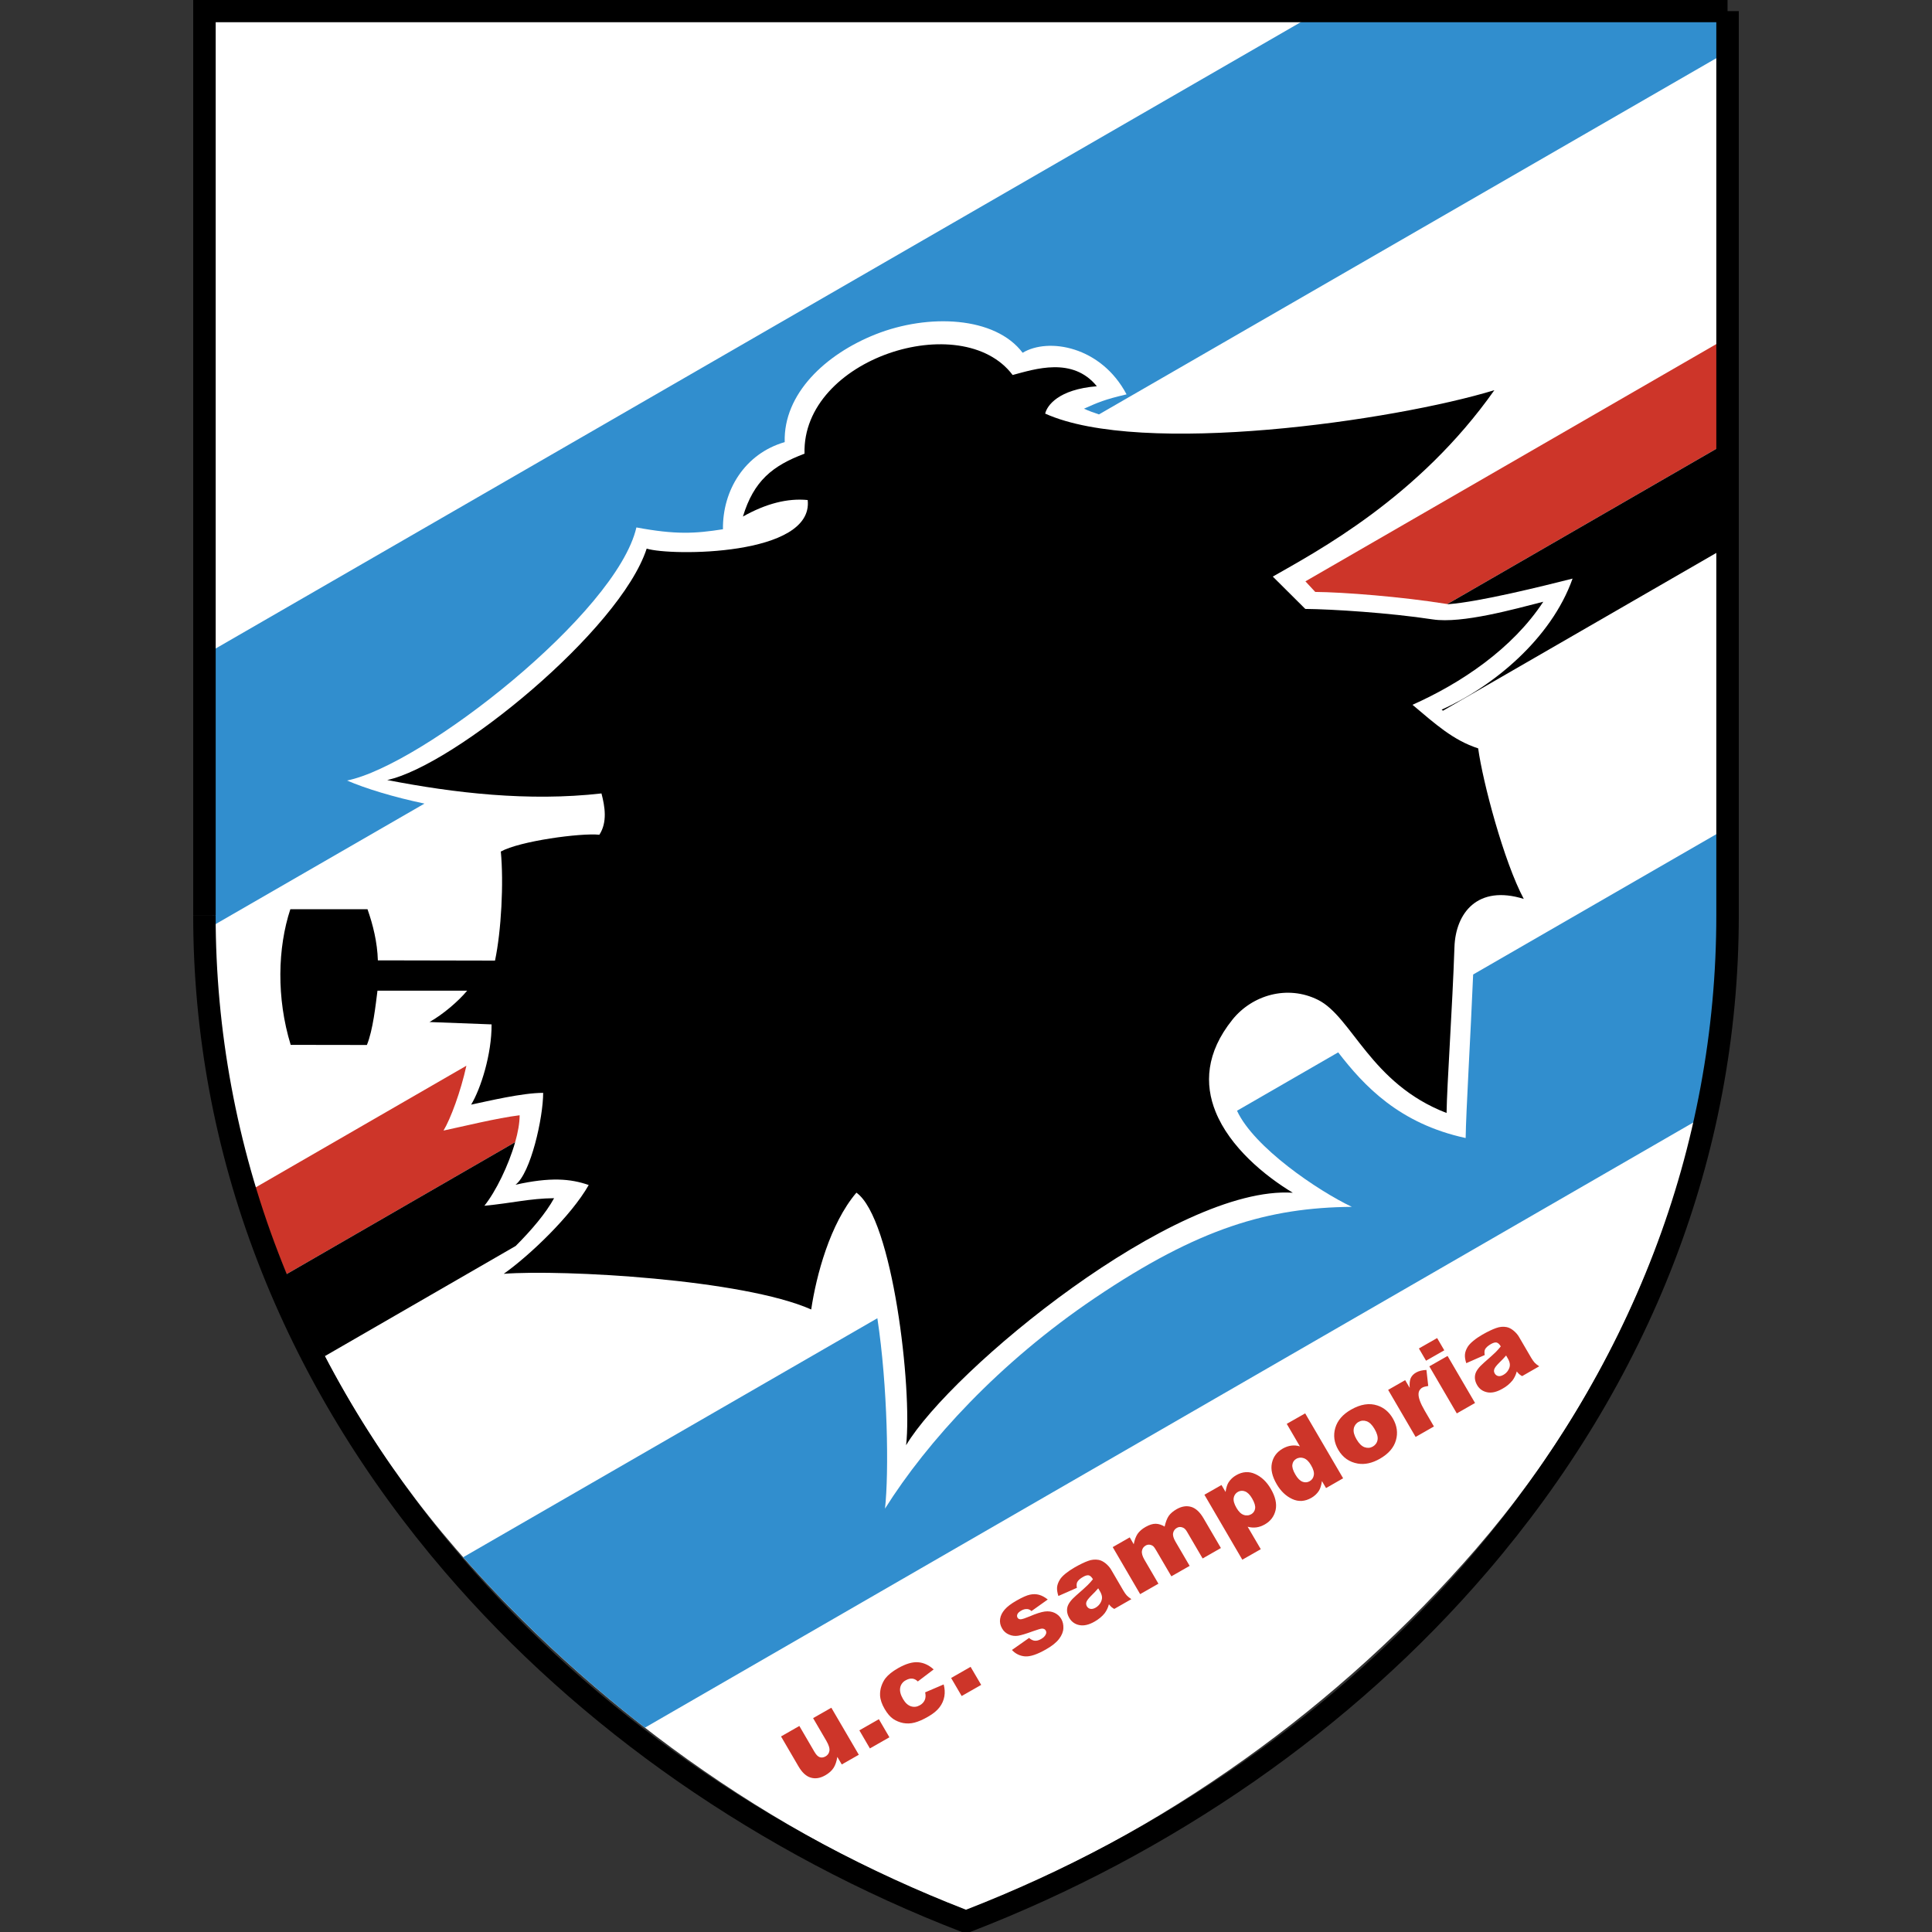
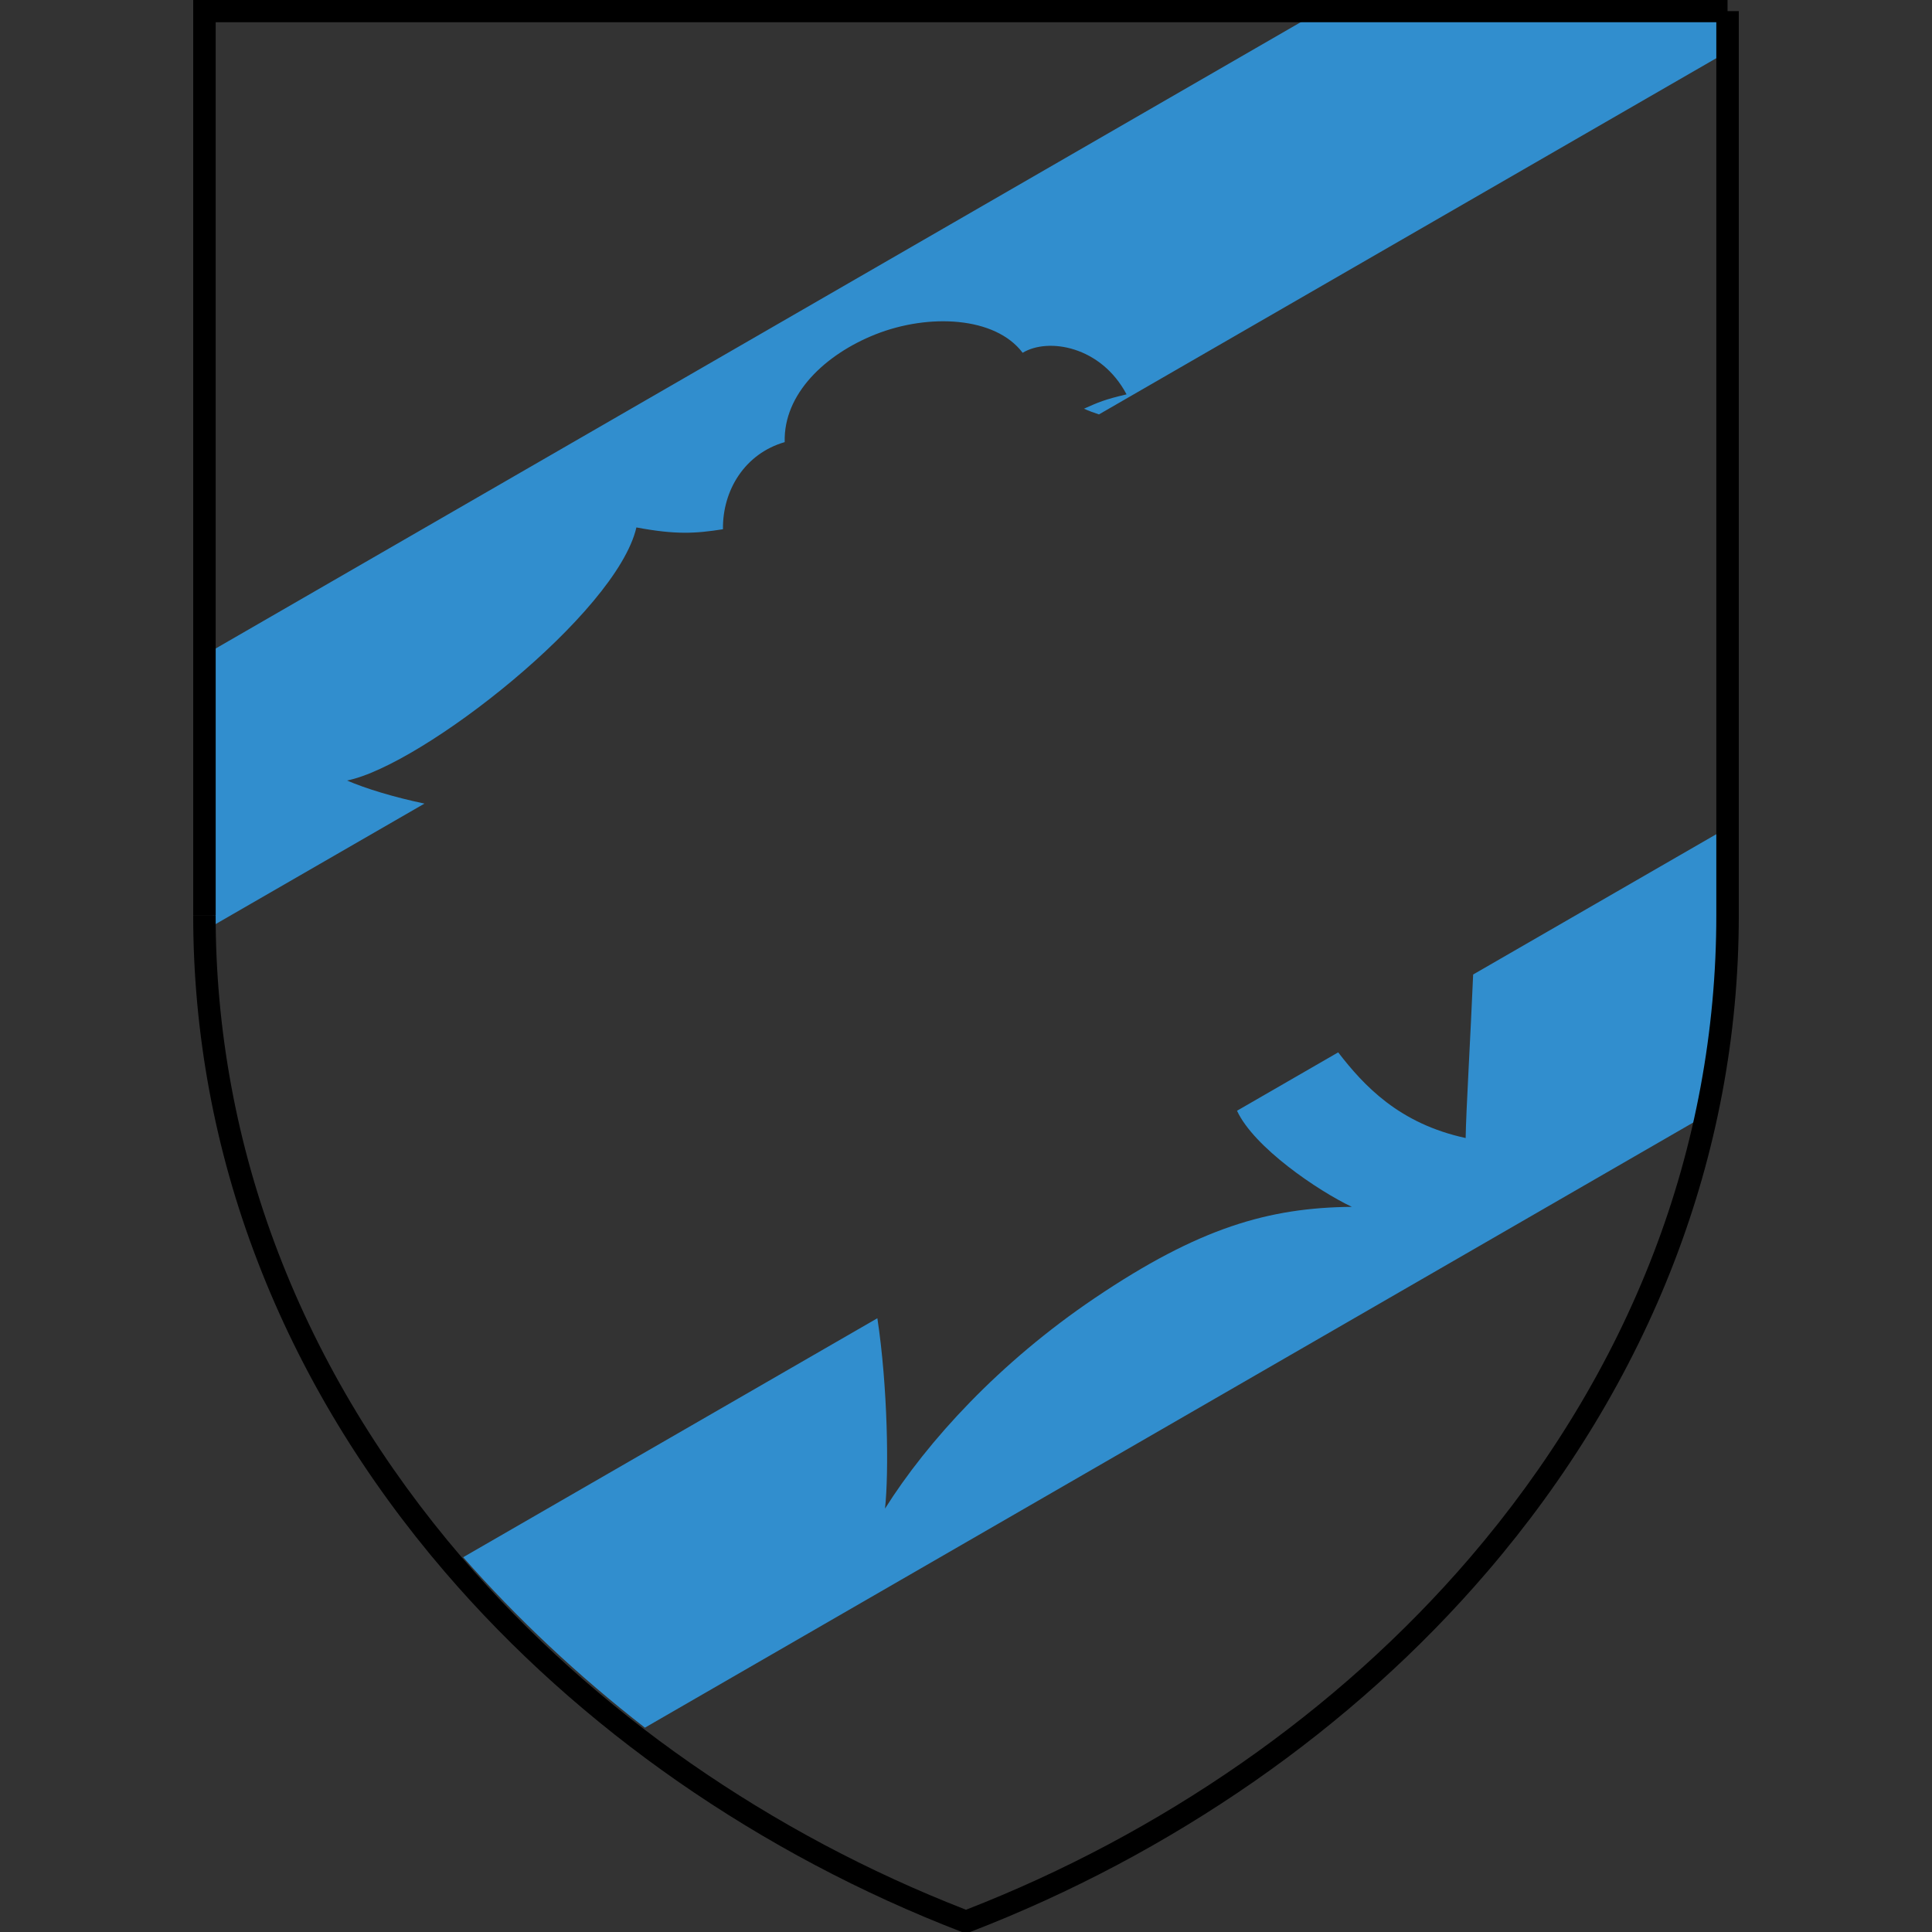
<svg xmlns="http://www.w3.org/2000/svg" width="50" height="50" viewBox="0 0 50 50" fill="none">
  <rect x="0" y="0" width="50" height="50" fill="#333333" stroke="none" />
  <g clip-path="url(#clip0_4400_1305)">
-     <path fill-rule="evenodd" clip-rule="evenodd" d="M25 49.435C30.066 47.497 34.736 44.092 38.194 40.093C42.114 35.56 44.496 29.7 44.496 23.393V0.44H5.504V23.393C5.504 29.7 7.886 35.56 11.805 40.093C15.263 44.092 19.934 47.497 25 49.435V49.435Z" fill="white" />
-     <path fill-rule="evenodd" clip-rule="evenodd" d="M22.226 45.413L21.785 45.664L21.67 45.468C21.651 45.586 21.619 45.682 21.572 45.754C21.525 45.827 21.453 45.891 21.356 45.946C21.226 46.02 21.102 46.04 20.983 46.005C20.864 45.971 20.758 45.873 20.665 45.714L20.213 44.939L20.687 44.668L21.078 45.338C21.122 45.414 21.168 45.46 21.215 45.476C21.263 45.492 21.312 45.485 21.364 45.456C21.391 45.441 21.414 45.421 21.432 45.396C21.449 45.371 21.461 45.342 21.465 45.312C21.476 45.249 21.449 45.162 21.385 45.051L21.043 44.465L21.515 44.196L22.226 45.413V45.413ZM22.24 44.781L22.745 44.493L23.018 44.961L22.513 45.249L22.24 44.781ZM23.943 43.798L24.422 43.593C24.451 43.699 24.457 43.802 24.44 43.902C24.422 44.004 24.38 44.101 24.316 44.183C24.25 44.271 24.15 44.353 24.014 44.43C23.884 44.505 23.768 44.555 23.667 44.581C23.571 44.606 23.471 44.61 23.374 44.592C23.282 44.574 23.194 44.538 23.116 44.486C23.038 44.433 22.964 44.347 22.894 44.227C22.821 44.102 22.782 43.986 22.776 43.877C22.773 43.796 22.784 43.715 22.81 43.638C22.837 43.559 22.872 43.49 22.916 43.433C22.987 43.343 23.093 43.258 23.237 43.175C23.438 43.06 23.612 43.008 23.759 43.019C23.906 43.03 24.041 43.092 24.163 43.205L23.753 43.516C23.709 43.472 23.661 43.447 23.608 43.442C23.557 43.437 23.5 43.452 23.438 43.487C23.401 43.506 23.369 43.534 23.345 43.567C23.32 43.6 23.304 43.638 23.297 43.679C23.281 43.762 23.305 43.859 23.371 43.972C23.429 44.072 23.498 44.134 23.576 44.159C23.654 44.184 23.73 44.175 23.805 44.132C23.862 44.102 23.907 44.054 23.933 43.996C23.957 43.941 23.96 43.875 23.943 43.798V43.798ZM24.615 43.426L25.119 43.138L25.393 43.605L24.888 43.893L24.615 43.426V43.426ZM26.189 42.701L26.632 42.39C26.683 42.434 26.734 42.458 26.782 42.462C26.831 42.466 26.885 42.451 26.943 42.418C27.006 42.382 27.047 42.34 27.066 42.294C27.074 42.279 27.078 42.262 27.077 42.245C27.077 42.228 27.072 42.211 27.063 42.197C27.044 42.163 27.011 42.147 26.964 42.148C26.932 42.15 26.854 42.173 26.733 42.216C26.553 42.282 26.424 42.321 26.346 42.333C26.267 42.345 26.187 42.335 26.114 42.303C26.038 42.272 25.974 42.216 25.934 42.144C25.887 42.064 25.87 41.982 25.883 41.896C25.896 41.811 25.936 41.731 26.002 41.655C26.068 41.579 26.17 41.501 26.31 41.422C26.456 41.339 26.572 41.287 26.654 41.27C26.737 41.252 26.816 41.253 26.889 41.273C26.964 41.293 27.039 41.334 27.116 41.395L26.694 41.695C26.666 41.665 26.628 41.646 26.586 41.642C26.531 41.639 26.477 41.653 26.431 41.682C26.377 41.712 26.344 41.744 26.33 41.777C26.324 41.791 26.32 41.806 26.321 41.822C26.322 41.837 26.326 41.852 26.334 41.866C26.351 41.895 26.38 41.909 26.419 41.907C26.459 41.904 26.535 41.879 26.645 41.833C26.812 41.761 26.944 41.719 27.038 41.706C27.133 41.694 27.218 41.705 27.292 41.74C27.366 41.775 27.424 41.827 27.465 41.897C27.506 41.968 27.524 42.048 27.52 42.139C27.516 42.23 27.48 42.321 27.41 42.413C27.341 42.506 27.227 42.597 27.067 42.688C26.842 42.816 26.664 42.876 26.531 42.867C26.399 42.858 26.277 42.799 26.189 42.701V42.701ZM27.87 41.093L27.391 41.304C27.363 41.217 27.352 41.142 27.357 41.078C27.363 41.015 27.387 40.95 27.428 40.883C27.457 40.834 27.506 40.782 27.575 40.725C27.643 40.67 27.721 40.617 27.809 40.566C27.951 40.485 28.069 40.428 28.164 40.395C28.25 40.362 28.344 40.354 28.435 40.37C28.495 40.382 28.555 40.413 28.616 40.462C28.676 40.513 28.723 40.566 28.756 40.623L29.07 41.161C29.104 41.218 29.133 41.261 29.16 41.289C29.186 41.317 29.226 41.35 29.28 41.386L28.837 41.639C28.81 41.624 28.785 41.607 28.761 41.587C28.739 41.566 28.718 41.543 28.699 41.519C28.677 41.602 28.64 41.681 28.589 41.75C28.525 41.831 28.437 41.904 28.327 41.967C28.18 42.051 28.049 42.081 27.933 42.057C27.879 42.047 27.828 42.026 27.783 41.994C27.738 41.962 27.701 41.921 27.674 41.873C27.62 41.781 27.603 41.689 27.623 41.598C27.643 41.507 27.719 41.405 27.849 41.292C28.006 41.156 28.106 41.065 28.15 41.021C28.195 40.977 28.239 40.927 28.285 40.87C28.251 40.813 28.216 40.78 28.179 40.77C28.141 40.762 28.092 40.774 28.032 40.809C27.954 40.852 27.904 40.898 27.879 40.944C27.861 40.981 27.858 41.031 27.87 41.093V41.093ZM28.422 41.105C28.369 41.167 28.313 41.226 28.255 41.282C28.174 41.362 28.128 41.421 28.116 41.461C28.11 41.478 28.108 41.497 28.11 41.516C28.112 41.535 28.118 41.553 28.127 41.569C28.137 41.586 28.15 41.601 28.165 41.613C28.181 41.625 28.199 41.633 28.219 41.637C28.258 41.645 28.303 41.635 28.353 41.607C28.406 41.577 28.447 41.536 28.478 41.485C28.508 41.434 28.522 41.385 28.52 41.338C28.518 41.291 28.5 41.238 28.466 41.18L28.422 41.105V41.105ZM28.797 40.039L29.238 39.787L29.341 39.965C29.361 39.855 29.395 39.766 29.44 39.697C29.487 39.629 29.556 39.569 29.647 39.517C29.745 39.461 29.833 39.434 29.91 39.435C29.988 39.437 30.064 39.462 30.14 39.508C30.168 39.387 30.204 39.294 30.248 39.23C30.293 39.167 30.36 39.11 30.45 39.058C30.581 38.983 30.707 38.963 30.827 38.998C30.946 39.033 31.055 39.133 31.15 39.298L31.597 40.063L31.124 40.333L30.719 39.64C30.687 39.584 30.652 39.55 30.615 39.535C30.558 39.511 30.507 39.513 30.46 39.54C30.434 39.554 30.411 39.573 30.394 39.597C30.377 39.62 30.365 39.648 30.36 39.676C30.349 39.735 30.369 39.809 30.421 39.897L30.788 40.525L30.315 40.795L29.923 40.125C29.892 40.071 29.867 40.036 29.851 40.021C29.824 39.997 29.79 39.982 29.755 39.977C29.719 39.972 29.682 39.98 29.651 39.998C29.625 40.012 29.603 40.032 29.586 40.055C29.569 40.079 29.558 40.106 29.554 40.135C29.543 40.195 29.564 40.272 29.617 40.364L29.98 40.986L29.507 41.256L28.797 40.039V40.039ZM32.151 40.365L31.17 38.684L31.612 38.432L31.718 38.612C31.734 38.501 31.76 38.418 31.796 38.362C31.844 38.287 31.909 38.226 31.993 38.178C32.157 38.084 32.321 38.073 32.484 38.147C32.647 38.22 32.782 38.348 32.889 38.532C33.007 38.734 33.048 38.917 33.013 39.079C32.976 39.242 32.884 39.366 32.733 39.452C32.661 39.493 32.588 39.519 32.513 39.529C32.438 39.538 32.362 39.532 32.289 39.512L32.629 40.093L32.151 40.365V40.365ZM32.001 39.026C32.057 39.122 32.119 39.182 32.187 39.205C32.219 39.217 32.253 39.221 32.288 39.218C32.322 39.215 32.354 39.204 32.384 39.187C32.41 39.172 32.433 39.151 32.45 39.125C32.467 39.1 32.478 39.071 32.482 39.041C32.493 38.975 32.467 38.889 32.405 38.781C32.348 38.682 32.286 38.621 32.22 38.597C32.191 38.585 32.159 38.58 32.128 38.582C32.096 38.584 32.066 38.593 32.038 38.609C32.009 38.625 31.984 38.647 31.965 38.674C31.946 38.701 31.933 38.732 31.928 38.765C31.916 38.834 31.94 38.922 32.001 39.026V39.026ZM33.778 36.578L34.76 38.258L34.318 38.511L34.212 38.331C34.195 38.442 34.169 38.526 34.133 38.582C34.084 38.658 34.016 38.72 33.937 38.765C33.769 38.86 33.604 38.87 33.442 38.794C33.28 38.719 33.146 38.591 33.041 38.411C32.923 38.209 32.882 38.026 32.917 37.864C32.952 37.701 33.045 37.577 33.196 37.49C33.269 37.449 33.343 37.422 33.417 37.413C33.492 37.403 33.566 37.409 33.641 37.432L33.301 36.849L33.778 36.578V36.578ZM33.928 37.917C33.873 37.821 33.81 37.762 33.742 37.738C33.71 37.726 33.676 37.721 33.642 37.724C33.608 37.728 33.575 37.738 33.545 37.756C33.519 37.771 33.496 37.792 33.478 37.818C33.462 37.843 33.451 37.872 33.447 37.903C33.436 37.968 33.462 38.055 33.524 38.161C33.582 38.261 33.644 38.322 33.709 38.347C33.738 38.359 33.77 38.364 33.801 38.362C33.833 38.36 33.864 38.351 33.891 38.335C33.921 38.319 33.946 38.297 33.965 38.27C33.984 38.242 33.996 38.211 34.001 38.179C34.015 38.11 33.99 38.022 33.928 37.917V37.917ZM34.635 37.522C34.527 37.337 34.501 37.147 34.557 36.955C34.614 36.761 34.75 36.604 34.965 36.481C35.212 36.34 35.44 36.304 35.648 36.374C35.816 36.43 35.949 36.541 36.046 36.708C36.155 36.895 36.182 37.085 36.126 37.276C36.071 37.467 35.932 37.626 35.71 37.753C35.512 37.866 35.323 37.907 35.143 37.878C34.921 37.84 34.752 37.722 34.635 37.522V37.522ZM35.108 37.251C35.171 37.359 35.24 37.427 35.315 37.454C35.39 37.48 35.461 37.475 35.528 37.437C35.56 37.419 35.588 37.394 35.61 37.364C35.631 37.334 35.645 37.3 35.651 37.264C35.665 37.188 35.638 37.093 35.572 36.98C35.511 36.875 35.443 36.809 35.369 36.782C35.294 36.756 35.225 36.762 35.16 36.799C35.127 36.817 35.099 36.842 35.077 36.872C35.056 36.903 35.041 36.937 35.035 36.974C35.021 37.052 35.045 37.144 35.108 37.251V37.251ZM35.925 35.97L36.366 35.718L36.483 35.918C36.475 35.807 36.484 35.722 36.51 35.664C36.537 35.606 36.583 35.558 36.65 35.52C36.72 35.48 36.808 35.459 36.916 35.454L36.963 35.869C36.894 35.879 36.844 35.892 36.812 35.91C36.782 35.926 36.758 35.949 36.74 35.976C36.723 36.004 36.713 36.036 36.712 36.069C36.705 36.167 36.758 36.314 36.872 36.509L37.11 36.917L36.636 37.188L35.925 35.97ZM36.721 34.898L37.193 34.629L37.378 34.946L36.906 35.215L36.721 34.898ZM36.991 35.361L37.463 35.092L38.174 36.309L37.702 36.579L36.991 35.361ZM38.425 35.068L37.947 35.279C37.918 35.191 37.907 35.116 37.913 35.053C37.918 34.99 37.942 34.925 37.983 34.857C38.013 34.809 38.061 34.757 38.13 34.7C38.198 34.644 38.276 34.591 38.364 34.54C38.505 34.46 38.624 34.403 38.719 34.37C38.813 34.336 38.904 34.328 38.991 34.345C39.051 34.357 39.111 34.387 39.171 34.437C39.231 34.487 39.278 34.54 39.311 34.598L39.625 35.136C39.659 35.193 39.689 35.235 39.715 35.264C39.741 35.292 39.781 35.325 39.835 35.36L39.392 35.614C39.365 35.599 39.34 35.581 39.316 35.562C39.294 35.541 39.273 35.518 39.254 35.493C39.232 35.577 39.195 35.656 39.144 35.725C39.072 35.813 38.983 35.887 38.882 35.941C38.735 36.025 38.604 36.056 38.489 36.032C38.373 36.008 38.287 35.947 38.229 35.848C38.175 35.755 38.158 35.664 38.178 35.573C38.198 35.482 38.274 35.38 38.404 35.267C38.561 35.13 38.661 35.04 38.705 34.996C38.75 34.952 38.794 34.901 38.84 34.845C38.807 34.788 38.771 34.755 38.734 34.745C38.696 34.736 38.648 34.749 38.587 34.783C38.51 34.827 38.459 34.873 38.434 34.919C38.416 34.956 38.413 35.005 38.425 35.068V35.068ZM38.978 35.08C38.925 35.142 38.869 35.2 38.81 35.257C38.729 35.337 38.683 35.396 38.672 35.435C38.666 35.453 38.663 35.472 38.665 35.491C38.667 35.509 38.673 35.527 38.683 35.544C38.692 35.561 38.705 35.576 38.721 35.588C38.736 35.599 38.755 35.608 38.774 35.612C38.813 35.62 38.858 35.61 38.908 35.581C38.961 35.551 39.003 35.511 39.033 35.46C39.064 35.409 39.078 35.36 39.075 35.312C39.073 35.266 39.055 35.213 39.021 35.155L38.978 35.08Z" fill="#CD3529" />
    <path fill-rule="evenodd" clip-rule="evenodd" d="M44.496 1.461V0.44H33.895L5.504 16.828V23.393C5.504 23.581 5.506 23.768 5.51 23.956L10.985 20.797C10.18 20.627 9.469 20.41 8.981 20.2C10.925 19.808 15.958 15.871 16.47 13.65C17.49 13.84 17.986 13.81 18.71 13.697C18.697 12.69 19.274 11.741 20.308 11.442C20.273 10.188 21.365 9.167 22.656 8.654C24.031 8.108 25.757 8.189 26.466 9.13C27.129 8.729 28.495 8.958 29.155 10.206C28.586 10.34 28.43 10.409 28.053 10.577C28.175 10.632 28.305 10.681 28.441 10.725L44.496 1.461V1.461Z" fill="#318ECE" />
-     <path fill-rule="evenodd" clip-rule="evenodd" d="M44.496 11.57V8.86L33.784 15.045L34.038 15.319C34.76 15.325 36.268 15.441 37.457 15.633L44.496 11.57V11.57ZM12.07 27.581L6.607 30.735C6.84 31.495 7.109 32.243 7.412 32.977L13.332 29.56C13.405 29.305 13.448 29.064 13.448 28.863C12.878 28.931 11.944 29.161 11.478 29.259C11.658 28.962 11.922 28.256 12.07 27.581V27.581Z" fill="#CD3529" />
-     <path fill-rule="evenodd" clip-rule="evenodd" d="M44.497 14.264V11.57L37.458 15.633L37.48 15.637C38.292 15.576 39.931 15.168 40.698 14.974C40.145 16.539 38.623 17.78 37.31 18.365L37.344 18.393L44.497 14.264V14.264ZM13.332 29.56L7.412 32.977C7.641 33.701 8.018 34.408 8.403 35.099L13.345 32.246C13.755 31.837 14.129 31.395 14.34 31.009C13.712 31.015 13.252 31.137 12.536 31.205C12.829 30.839 13.161 30.163 13.332 29.56V29.56Z" fill="black" />
    <path fill-rule="evenodd" clip-rule="evenodd" d="M43.85 29.034C44.279 27.184 44.496 25.291 44.496 23.393V21.544L38.125 25.22C38.059 26.795 37.94 28.778 37.931 29.452C36.212 29.08 35.301 28.102 34.632 27.235L32.014 28.746C32.45 29.692 34.103 30.814 34.985 31.233C32.837 31.254 31.036 31.769 28.329 33.596C25.863 35.261 24.001 37.299 22.904 39.043C23.008 38.107 22.974 35.871 22.706 34.116L11.987 40.301C13.382 41.887 14.967 43.375 16.69 44.712L43.85 29.034V29.034Z" fill="#318ECE" />
-     <path fill-rule="evenodd" clip-rule="evenodd" d="M16.736 14.198C16.047 16.313 11.754 19.814 10.021 20.187C11.751 20.523 13.674 20.749 15.566 20.534C15.655 20.874 15.723 21.277 15.512 21.603C15.025 21.553 13.448 21.767 12.961 22.038C13.039 22.843 12.973 24.094 12.811 24.86L9.779 24.854C9.766 24.387 9.652 23.931 9.511 23.531L7.514 23.531C7.185 24.529 7.151 25.827 7.523 27.041L9.495 27.044C9.653 26.661 9.722 26.004 9.769 25.639L12.09 25.639C11.858 25.917 11.473 26.246 11.116 26.45L12.722 26.511C12.727 27.28 12.444 28.174 12.193 28.588C12.637 28.495 13.514 28.283 14.057 28.283C14.057 28.926 13.736 30.362 13.341 30.661C14.241 30.46 14.762 30.503 15.236 30.668C14.783 31.467 13.701 32.497 13.037 32.966C14.567 32.85 19.222 33.105 20.994 33.889C21.125 33.013 21.478 31.672 22.164 30.866C23.103 31.534 23.614 35.945 23.45 37.402C24.615 35.45 30.41 30.669 33.457 30.868C32.727 30.428 31.827 29.685 31.459 28.771C31.172 28.06 31.208 27.245 31.894 26.39C32.406 25.751 33.319 25.482 34.109 25.876C34.995 26.317 35.464 28.046 37.437 28.804C37.447 28.075 37.589 26.062 37.641 24.513C37.67 23.63 38.238 22.891 39.435 23.264C38.919 22.297 38.374 20.239 38.255 19.368C37.604 19.156 37.149 18.739 36.555 18.24C37.807 17.683 39.14 16.793 39.94 15.573C39.21 15.758 37.839 16.146 37.079 16.03C35.955 15.859 34.472 15.765 33.781 15.759L32.94 14.922C34.081 14.268 36.711 12.882 38.674 10.098C36.081 10.889 29.545 11.829 27.049 10.704C27.097 10.498 27.388 10.077 28.386 9.996C27.76 9.224 26.779 9.553 26.207 9.705C24.898 7.966 20.751 9.275 20.821 11.741C19.992 12.053 19.507 12.444 19.227 13.368C19.825 13.032 20.383 12.889 20.903 12.941C21.062 14.398 17.344 14.392 16.736 14.198Z" fill="black" />
    <path d="M45 0.288V23.683H44.418V0.288H45ZM45 23.683C45 26.839 44.409 29.837 43.342 32.621C42.212 35.569 40.549 38.277 38.489 40.678C36.739 42.72 34.702 44.541 32.463 46.1C30.178 47.688 27.708 48.998 25.106 50H24.894C22.292 48.997 19.822 47.688 17.537 46.1C15.298 44.541 13.261 42.72 11.51 40.678C9.451 38.278 7.788 35.569 6.658 32.621C5.56 29.766 4.999 26.737 5 23.683H5.581C5.58 26.668 6.128 29.628 7.201 32.419C8.306 35.304 9.935 37.955 11.953 40.308C13.671 42.311 15.671 44.099 17.871 45.63C20.086 47.17 22.479 48.444 25 49.424C27.52 48.444 29.913 47.17 32.128 45.63C34.328 44.099 36.328 42.311 38.046 40.308C40.064 37.955 41.693 35.304 42.799 32.419C43.871 29.628 44.42 26.668 44.418 23.683H45V23.683Z" fill="black" />
    <path d="M5 23.683V0H44.709V0.575H5.582V23.683H5Z" fill="black" />
  </g>
  <defs>
    <clipPath id="clip0_4400_1305">
      <rect width="50" height="50" fill="white" />
    </clipPath>
  </defs>
</svg>